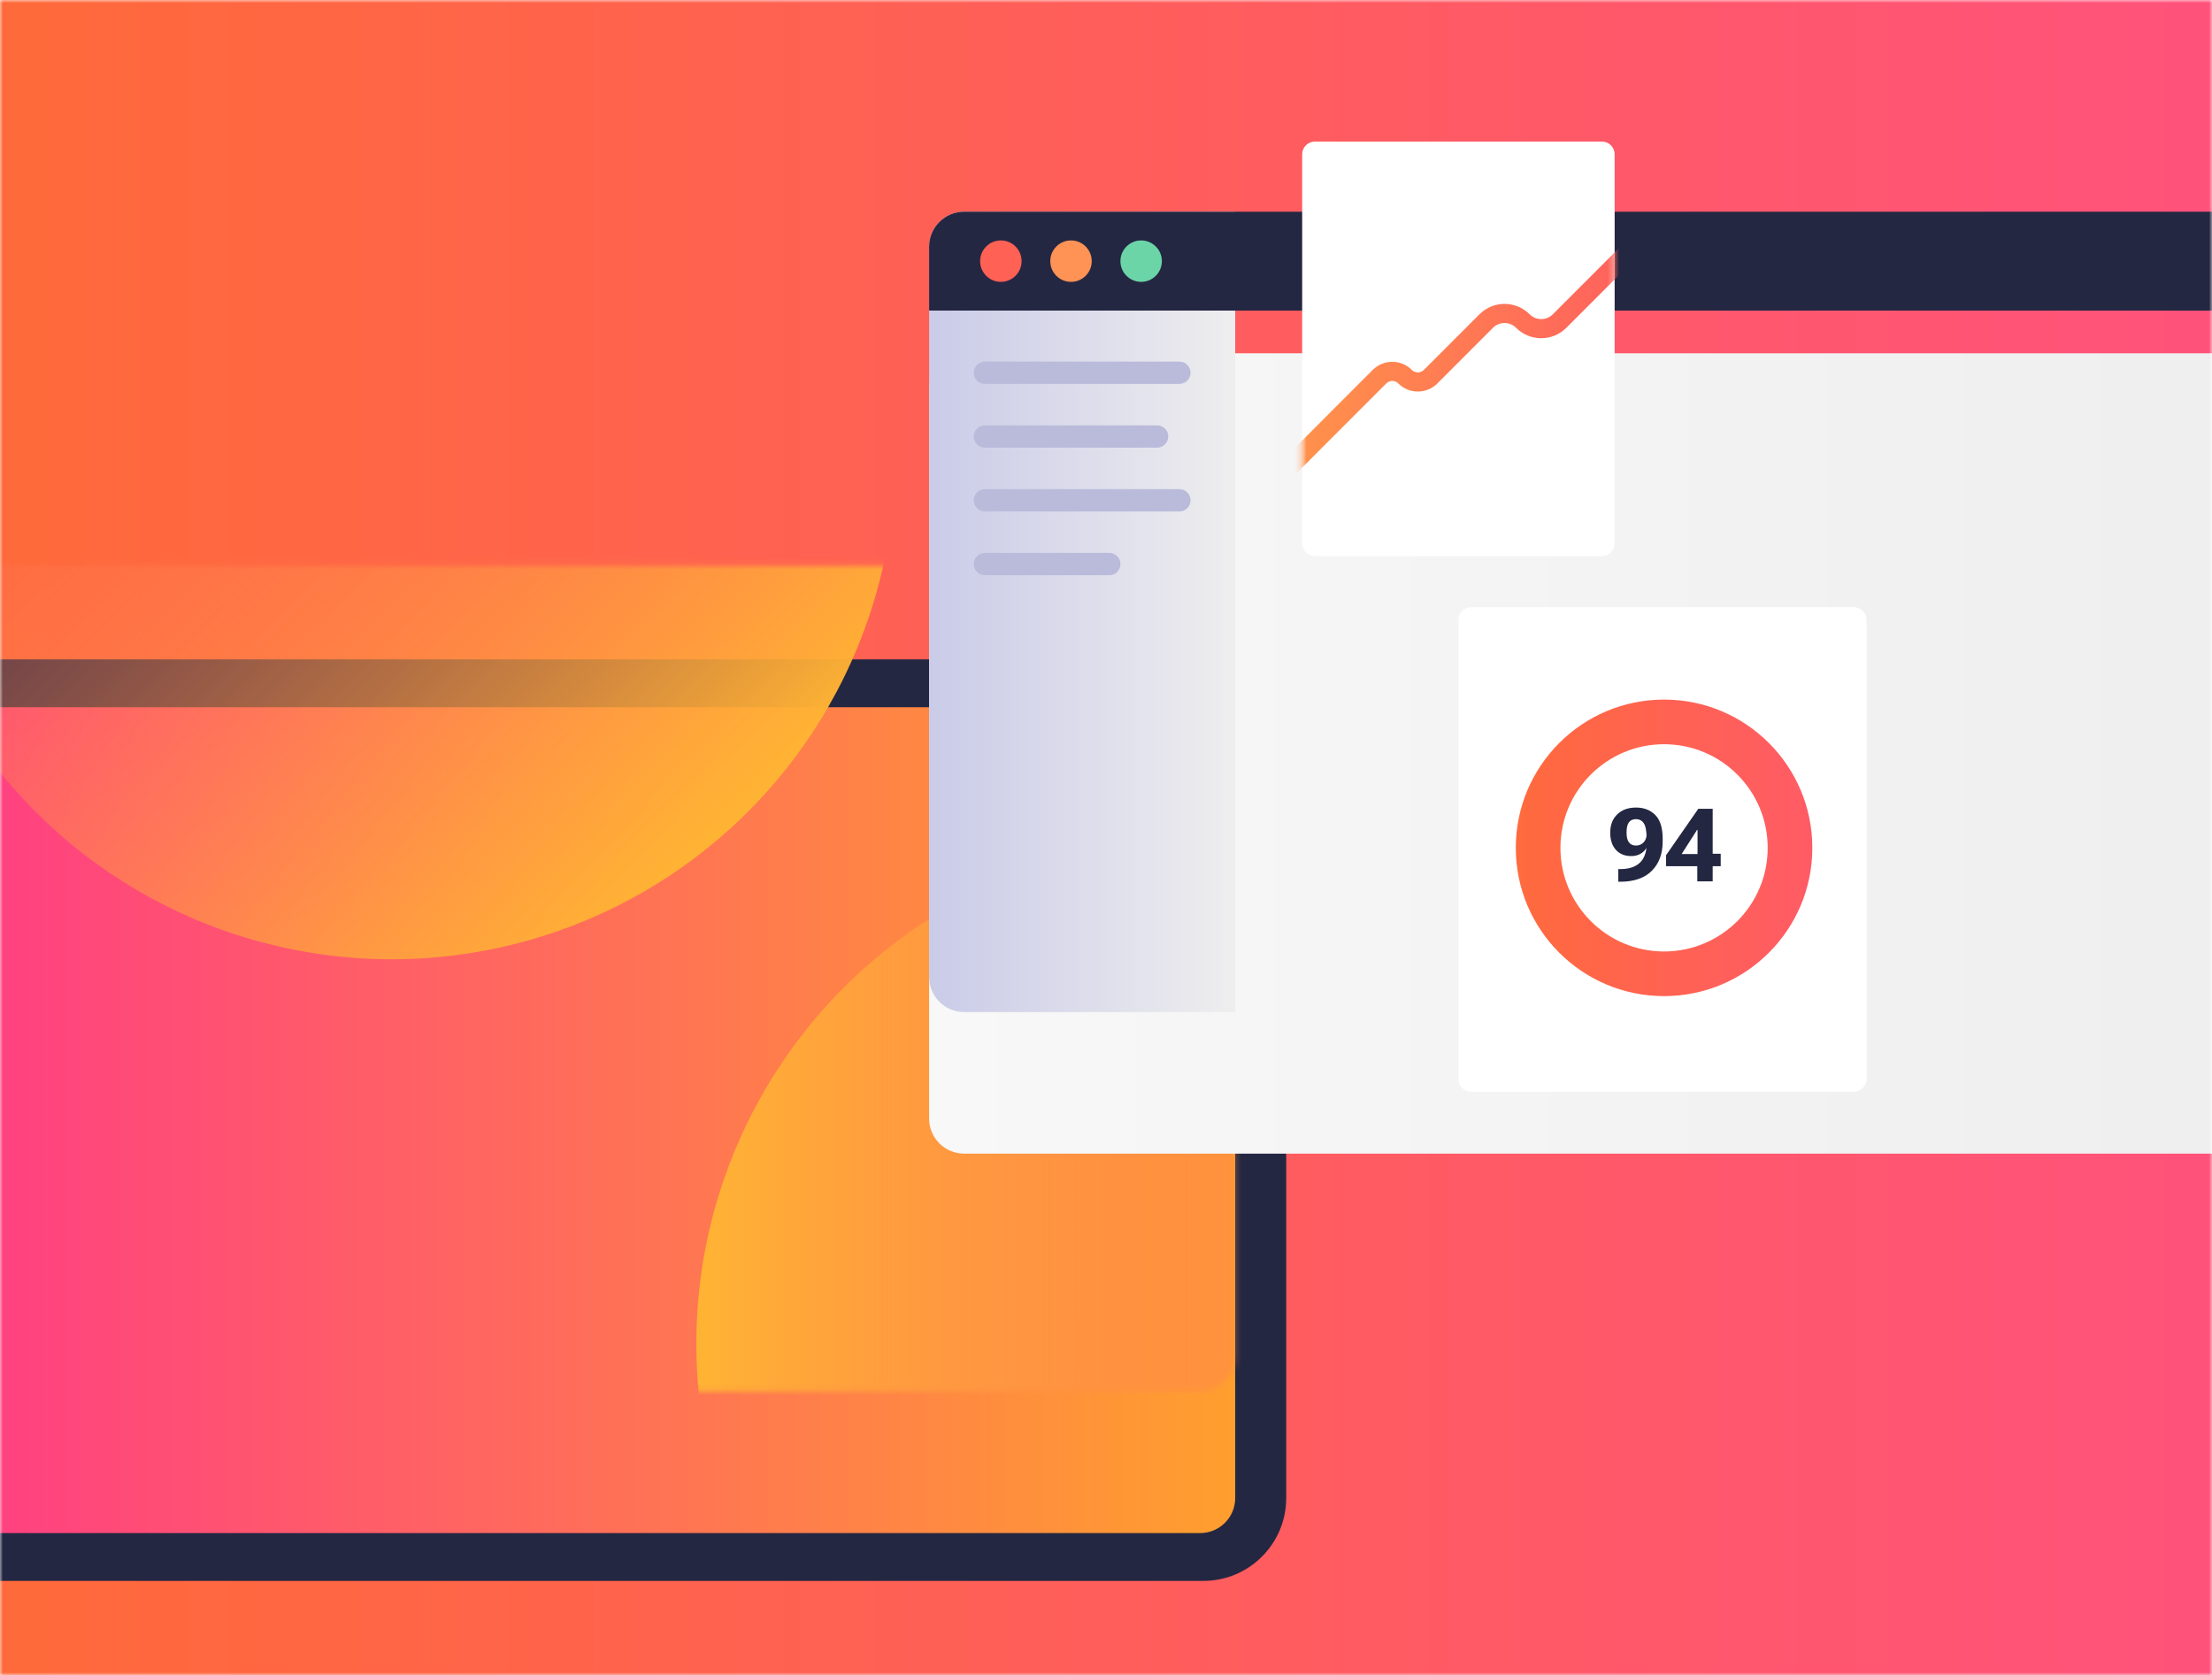
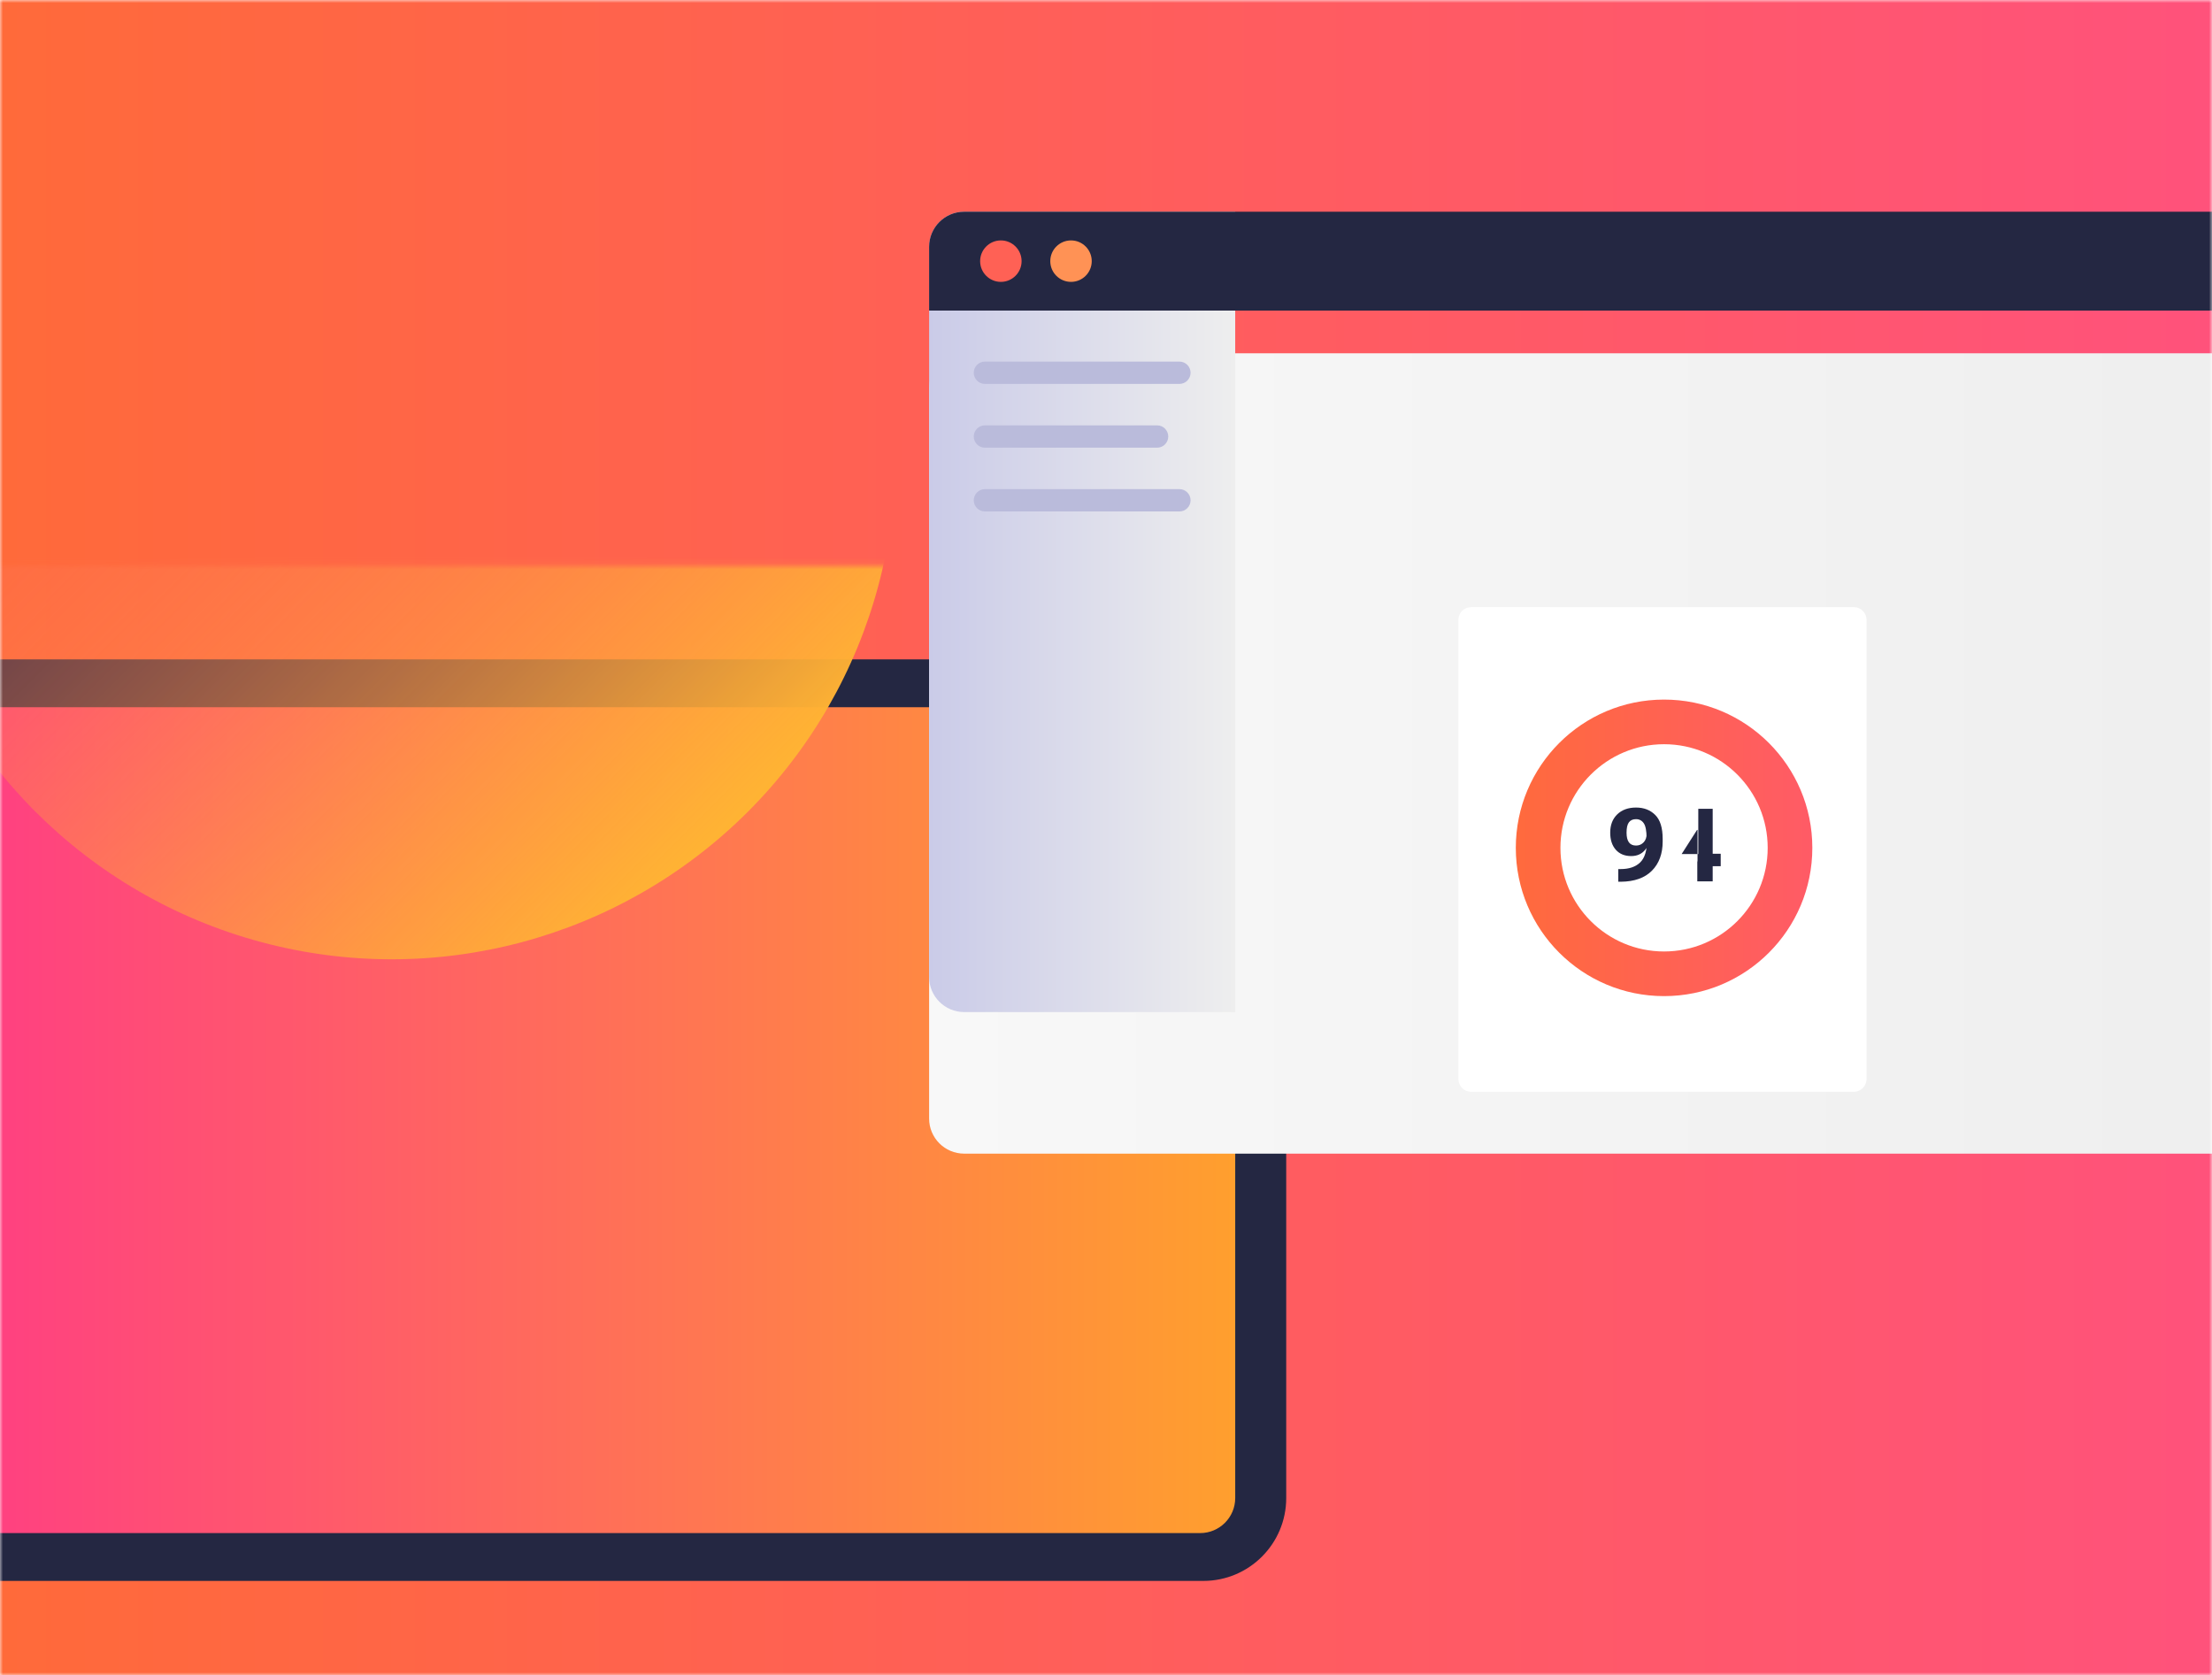
<svg xmlns="http://www.w3.org/2000/svg" width="375" height="284" viewBox="0 0 375 284" fill="none">
  <mask id="mask0_2077_238" style="mask-type:alpha" maskUnits="userSpaceOnUse" x="0" y="0" width="375" height="284">
    <rect width="375" height="284" fill="url(#paint0_linear_2077_238)" />
  </mask>
  <g mask="url(#mask0_2077_238)">
    <rect width="375" height="284" fill="url(#paint1_linear_2077_238)" />
    <g filter="url(#filter0_d_2077_238)">
      <path d="M-16 101.838C-16 94.076 -9.708 87.784 -1.946 87.784H204C211.762 87.784 218.054 94.076 218.054 101.838V229.946C218.054 237.708 211.762 244 204 244H-1.946C-9.708 244 -16 237.708 -16 229.946V101.838Z" fill="#242742" />
    </g>
    <g filter="url(#filter1_d_2077_238)">
      <path d="M-7.352 101.838C-7.352 98.554 -4.689 95.892 -1.406 95.892H203.459C206.743 95.892 209.405 98.554 209.405 101.838V229.946C209.405 233.23 206.743 235.892 203.459 235.892H-1.406C-4.689 235.892 -7.352 233.23 -7.352 229.946V101.838Z" fill="url(#paint2_linear_2077_238)" />
    </g>
    <mask id="mask1_2077_238" style="mask-type:alpha" maskUnits="userSpaceOnUse" x="-8" y="95" width="218" height="141">
      <path d="M-7.352 101.838C-7.352 98.554 -4.689 95.892 -1.406 95.892H203.459C206.743 95.892 209.405 98.554 209.405 101.838V229.946C209.405 233.23 206.743 235.892 203.459 235.892H-1.406C-4.689 235.892 -7.352 233.23 -7.352 229.946V101.838Z" fill="url(#paint3_linear_2077_238)" />
    </mask>
    <g mask="url(#mask1_2077_238)">
-       <circle cx="203.459" cy="227.784" r="85.405" fill="url(#paint4_linear_2077_238)" />
      <circle cx="66.402" cy="77.214" r="85.405" transform="rotate(-135 66.402 77.214)" fill="url(#paint5_linear_2077_238)" />
    </g>
    <g filter="url(#filter2_d_2077_238)">
      <path d="M157.514 41.838C157.514 38.554 160.176 35.892 163.46 35.892H385.622C388.906 35.892 391.568 38.554 391.568 41.838V165.622C391.568 168.905 388.906 171.568 385.622 171.568H163.46C160.176 171.568 157.514 168.905 157.514 165.622V41.838Z" fill="url(#paint6_linear_2077_238)" />
    </g>
    <path d="M157.514 41.838C157.514 38.554 160.176 35.892 163.46 35.892H209.406V171.568H163.46C160.176 171.568 157.514 168.905 157.514 165.622V41.838Z" fill="url(#paint7_linear_2077_238)" />
    <path d="M165.081 63.189C165.081 62.144 165.928 61.297 166.973 61.297H199.946C200.991 61.297 201.838 62.144 201.838 63.189C201.838 64.234 200.991 65.081 199.946 65.081H166.973C165.928 65.081 165.081 64.234 165.081 63.189Z" fill="#BABBDB" />
    <path d="M165.081 74C165.081 72.955 165.928 72.108 166.973 72.108H196.162C197.207 72.108 198.054 72.955 198.054 74C198.054 75.045 197.207 75.892 196.162 75.892H166.973C165.928 75.892 165.081 75.045 165.081 74Z" fill="#BABBDB" />
    <path d="M165.081 84.811C165.081 83.766 165.928 82.919 166.973 82.919H199.946C200.991 82.919 201.838 83.766 201.838 84.811C201.838 85.856 200.991 86.703 199.946 86.703H166.973C165.928 86.703 165.081 85.856 165.081 84.811Z" fill="#BABBDB" />
-     <path d="M165.081 95.622C165.081 94.577 165.928 93.73 166.973 93.73H188.054C189.099 93.73 189.946 94.577 189.946 95.622C189.946 96.666 189.099 97.513 188.054 97.513H166.973C165.928 97.513 165.081 96.666 165.081 95.622Z" fill="#BABBDB" />
    <path d="M157.514 41.838C157.514 38.554 160.176 35.892 163.46 35.892H385.622C388.906 35.892 391.568 38.554 391.568 41.838V52.649H157.514V41.838Z" fill="#242742" />
    <circle cx="169.676" cy="44.27" r="3.514" fill="#FF6155" />
    <circle cx="181.568" cy="44.27" r="3.514" fill="#FF9255" />
-     <circle cx="193.459" cy="44.27" r="3.514" fill="#6BD5A8" />
-     <path d="M220.757 26.162C220.757 24.968 221.725 24 222.919 24H271.568C272.762 24 273.73 24.968 273.73 26.162V92.108C273.73 93.302 272.762 94.27 271.568 94.27H222.919C221.725 94.27 220.757 93.302 220.757 92.108V26.162Z" fill="white" />
    <mask id="mask2_2077_238" style="mask-type:alpha" maskUnits="userSpaceOnUse" x="220" y="24" width="54" height="71">
-       <path d="M220.757 26.162C220.757 24.968 221.725 24 222.919 24H271.568C272.762 24 273.73 24.968 273.73 26.162V92.108C273.73 93.302 272.762 94.27 271.568 94.27H222.919C221.725 94.27 220.757 93.302 220.757 92.108V26.162Z" fill="white" />
-     </mask>
+       </mask>
    <g mask="url(#mask2_2077_238)">
      <path fill-rule="evenodd" clip-rule="evenodd" d="M279.201 39.61C279.835 40.243 279.835 41.27 279.202 41.903L265.539 55.574C263.189 57.925 259.377 57.925 257.027 55.574C255.943 54.489 254.186 54.489 253.102 55.574L243.68 65.002C241.85 66.833 238.882 66.833 237.052 65.002C236.488 64.438 235.575 64.438 235.011 65.002L217.58 82.444C216.947 83.077 215.92 83.077 215.287 82.444C214.653 81.811 214.653 80.784 215.286 80.151L232.717 62.709C234.547 60.878 237.516 60.878 239.346 62.709C239.909 63.273 240.823 63.273 241.386 62.709L250.808 53.281C253.158 50.929 256.97 50.929 259.321 53.281C260.404 54.365 262.162 54.365 263.245 53.281L276.908 39.61C277.541 38.977 278.568 38.977 279.201 39.61Z" fill="url(#paint8_linear_2077_238)" />
    </g>
    <path d="M247.244 105.081C247.244 103.887 248.212 102.919 249.406 102.919H314.271C315.465 102.919 316.433 103.887 316.433 105.081V182.919C316.433 184.113 315.465 185.081 314.271 185.081H249.406C248.212 185.081 247.244 184.113 247.244 182.919V105.081Z" fill="white" />
    <path fill-rule="evenodd" clip-rule="evenodd" d="M282.109 161.297C291.811 161.297 299.676 153.432 299.676 143.73C299.676 134.028 291.811 126.162 282.109 126.162C272.406 126.162 264.541 134.028 264.541 143.73C264.541 153.432 272.406 161.297 282.109 161.297ZM282.109 168.865C295.991 168.865 307.244 157.612 307.244 143.73C307.244 129.848 295.991 118.595 282.109 118.595C268.227 118.595 256.974 129.848 256.974 143.73C256.974 157.612 268.227 168.865 282.109 168.865Z" fill="url(#paint9_linear_2077_238)" />
    <path d="M272.979 141.145C272.979 142.373 273.297 143.344 273.933 144.059C274.569 144.769 275.436 145.123 276.534 145.123C277.553 145.123 278.35 144.76 278.924 144.034C279.504 143.307 279.794 142.401 279.794 141.314H279.161C279.161 141.934 278.989 142.426 278.646 142.792C278.302 143.158 277.874 143.341 277.362 143.341C276.816 143.341 276.41 143.158 276.146 142.792C275.881 142.421 275.749 141.877 275.749 141.162C275.749 140.346 275.881 139.76 276.146 139.405C276.416 139.045 276.816 138.865 277.345 138.865C277.914 138.865 278.356 139.099 278.671 139.566C278.986 140.033 279.144 140.869 279.144 142.074L279.22 142.412C279.22 144.197 278.829 145.464 278.046 146.213C277.263 146.962 276.157 147.333 274.727 147.328H274.347V149.473H274.786C277.083 149.45 278.837 148.828 280.048 147.606C281.264 146.379 281.872 144.726 281.872 142.649V142.209C281.872 140.34 281.453 138.989 280.614 138.155C279.775 137.316 278.691 136.897 277.362 136.897C276.028 136.897 274.963 137.283 274.169 138.054C273.375 138.825 272.979 139.856 272.979 141.145Z" fill="#242742" />
-     <path d="M287.742 149.405H290.352V137.108H287.911L282.446 144.98V146.838H291.712V144.735H289.043L288.604 144.777H285.09L287.7 140.689H287.784V145.875L287.742 146.171V149.405Z" fill="#242742" />
+     <path d="M287.742 149.405H290.352V137.108H287.911V146.838H291.712V144.735H289.043L288.604 144.777H285.09L287.7 140.689H287.784V145.875L287.742 146.171V149.405Z" fill="#242742" />
  </g>
  <defs>
    <filter id="filter0_d_2077_238" x="-48" y="79.784" width="298.054" height="220.216" filterUnits="userSpaceOnUse" color-interpolation-filters="sRGB">
      <feFlood flood-opacity="0" result="BackgroundImageFix" />
      <feColorMatrix in="SourceAlpha" type="matrix" values="0 0 0 0 0 0 0 0 0 0 0 0 0 0 0 0 0 0 127 0" result="hardAlpha" />
      <feOffset dy="24" />
      <feGaussianBlur stdDeviation="16" />
      <feComposite in2="hardAlpha" operator="out" />
      <feColorMatrix type="matrix" values="0 0 0 0 0 0 0 0 0 0 0 0 0 0 0 0 0 0 0.1 0" />
      <feBlend mode="normal" in2="BackgroundImageFix" result="effect1_dropShadow_2077_238" />
      <feBlend mode="normal" in="SourceGraphic" in2="effect1_dropShadow_2077_238" result="shape" />
    </filter>
    <filter id="filter1_d_2077_238" x="-39.352" y="87.892" width="280.757" height="204" filterUnits="userSpaceOnUse" color-interpolation-filters="sRGB">
      <feFlood flood-opacity="0" result="BackgroundImageFix" />
      <feColorMatrix in="SourceAlpha" type="matrix" values="0 0 0 0 0 0 0 0 0 0 0 0 0 0 0 0 0 0 127 0" result="hardAlpha" />
      <feOffset dy="24" />
      <feGaussianBlur stdDeviation="16" />
      <feComposite in2="hardAlpha" operator="out" />
      <feColorMatrix type="matrix" values="0 0 0 0 0 0 0 0 0 0 0 0 0 0 0 0 0 0 0.1 0" />
      <feBlend mode="normal" in2="BackgroundImageFix" result="effect1_dropShadow_2077_238" />
      <feBlend mode="normal" in="SourceGraphic" in2="effect1_dropShadow_2077_238" result="shape" />
    </filter>
    <filter id="filter2_d_2077_238" x="125.514" y="27.892" width="298.054" height="199.676" filterUnits="userSpaceOnUse" color-interpolation-filters="sRGB">
      <feFlood flood-opacity="0" result="BackgroundImageFix" />
      <feColorMatrix in="SourceAlpha" type="matrix" values="0 0 0 0 0 0 0 0 0 0 0 0 0 0 0 0 0 0 127 0" result="hardAlpha" />
      <feOffset dy="24" />
      <feGaussianBlur stdDeviation="16" />
      <feComposite in2="hardAlpha" operator="out" />
      <feColorMatrix type="matrix" values="0 0 0 0 0 0 0 0 0 0 0 0 0 0 0 0 0 0 0.1 0" />
      <feBlend mode="normal" in2="BackgroundImageFix" result="effect1_dropShadow_2077_238" />
      <feBlend mode="normal" in="SourceGraphic" in2="effect1_dropShadow_2077_238" result="shape" />
    </filter>
    <linearGradient id="paint0_linear_2077_238" x1="375" y1="-1.54042e-05" x2="247.723" y2="369.362" gradientUnits="userSpaceOnUse">
      <stop stop-color="#FF6A3A" />
      <stop offset="1" stop-color="#FF527B" />
    </linearGradient>
    <linearGradient id="paint1_linear_2077_238" x1="0" y1="142" x2="375" y2="142" gradientUnits="userSpaceOnUse">
      <stop stop-color="#FF6A3A" />
      <stop offset="1" stop-color="#FF527B" />
    </linearGradient>
    <linearGradient id="paint2_linear_2077_238" x1="-7.352" y1="165.892" x2="209.405" y2="165.892" gradientUnits="userSpaceOnUse">
      <stop stop-color="#FF3E83" />
      <stop offset="1" stop-color="#FF9F2E" />
    </linearGradient>
    <linearGradient id="paint3_linear_2077_238" x1="41.027" y1="93.73" x2="207.513" y2="235.892" gradientUnits="userSpaceOnUse">
      <stop stop-color="#FF3E83" />
      <stop offset="1" stop-color="#FF9F2E" />
    </linearGradient>
    <linearGradient id="paint4_linear_2077_238" x1="118.054" y1="227.784" x2="288.865" y2="227.784" gradientUnits="userSpaceOnUse">
      <stop stop-color="#FFB433" />
      <stop offset="1" stop-color="#FF5B64" stop-opacity="0" />
    </linearGradient>
    <linearGradient id="paint5_linear_2077_238" x1="-19.003" y1="77.214" x2="151.808" y2="77.214" gradientUnits="userSpaceOnUse">
      <stop stop-color="#FFB433" />
      <stop offset="1" stop-color="#FF5B64" stop-opacity="0" />
    </linearGradient>
    <linearGradient id="paint6_linear_2077_238" x1="157.514" y1="103.73" x2="391.568" y2="103.73" gradientUnits="userSpaceOnUse">
      <stop stop-color="#F8F8F8" />
      <stop offset="1" stop-color="#EEEEEE" />
    </linearGradient>
    <linearGradient id="paint7_linear_2077_238" x1="157.514" y1="103.73" x2="209.406" y2="103.73" gradientUnits="userSpaceOnUse">
      <stop stop-color="#CACBE8" />
      <stop offset="1" stop-color="#EEEEEE" />
    </linearGradient>
    <linearGradient id="paint8_linear_2077_238" x1="214.812" y1="61.027" x2="279.676" y2="61.027" gradientUnits="userSpaceOnUse">
      <stop stop-color="#FF9649" />
      <stop offset="1" stop-color="#FF5E5E" />
    </linearGradient>
    <linearGradient id="paint9_linear_2077_238" x1="256.974" y1="143.73" x2="307.244" y2="143.73" gradientUnits="userSpaceOnUse">
      <stop stop-color="#FF6A3D" />
      <stop offset="1" stop-color="#FF5B66" />
    </linearGradient>
  </defs>
</svg>